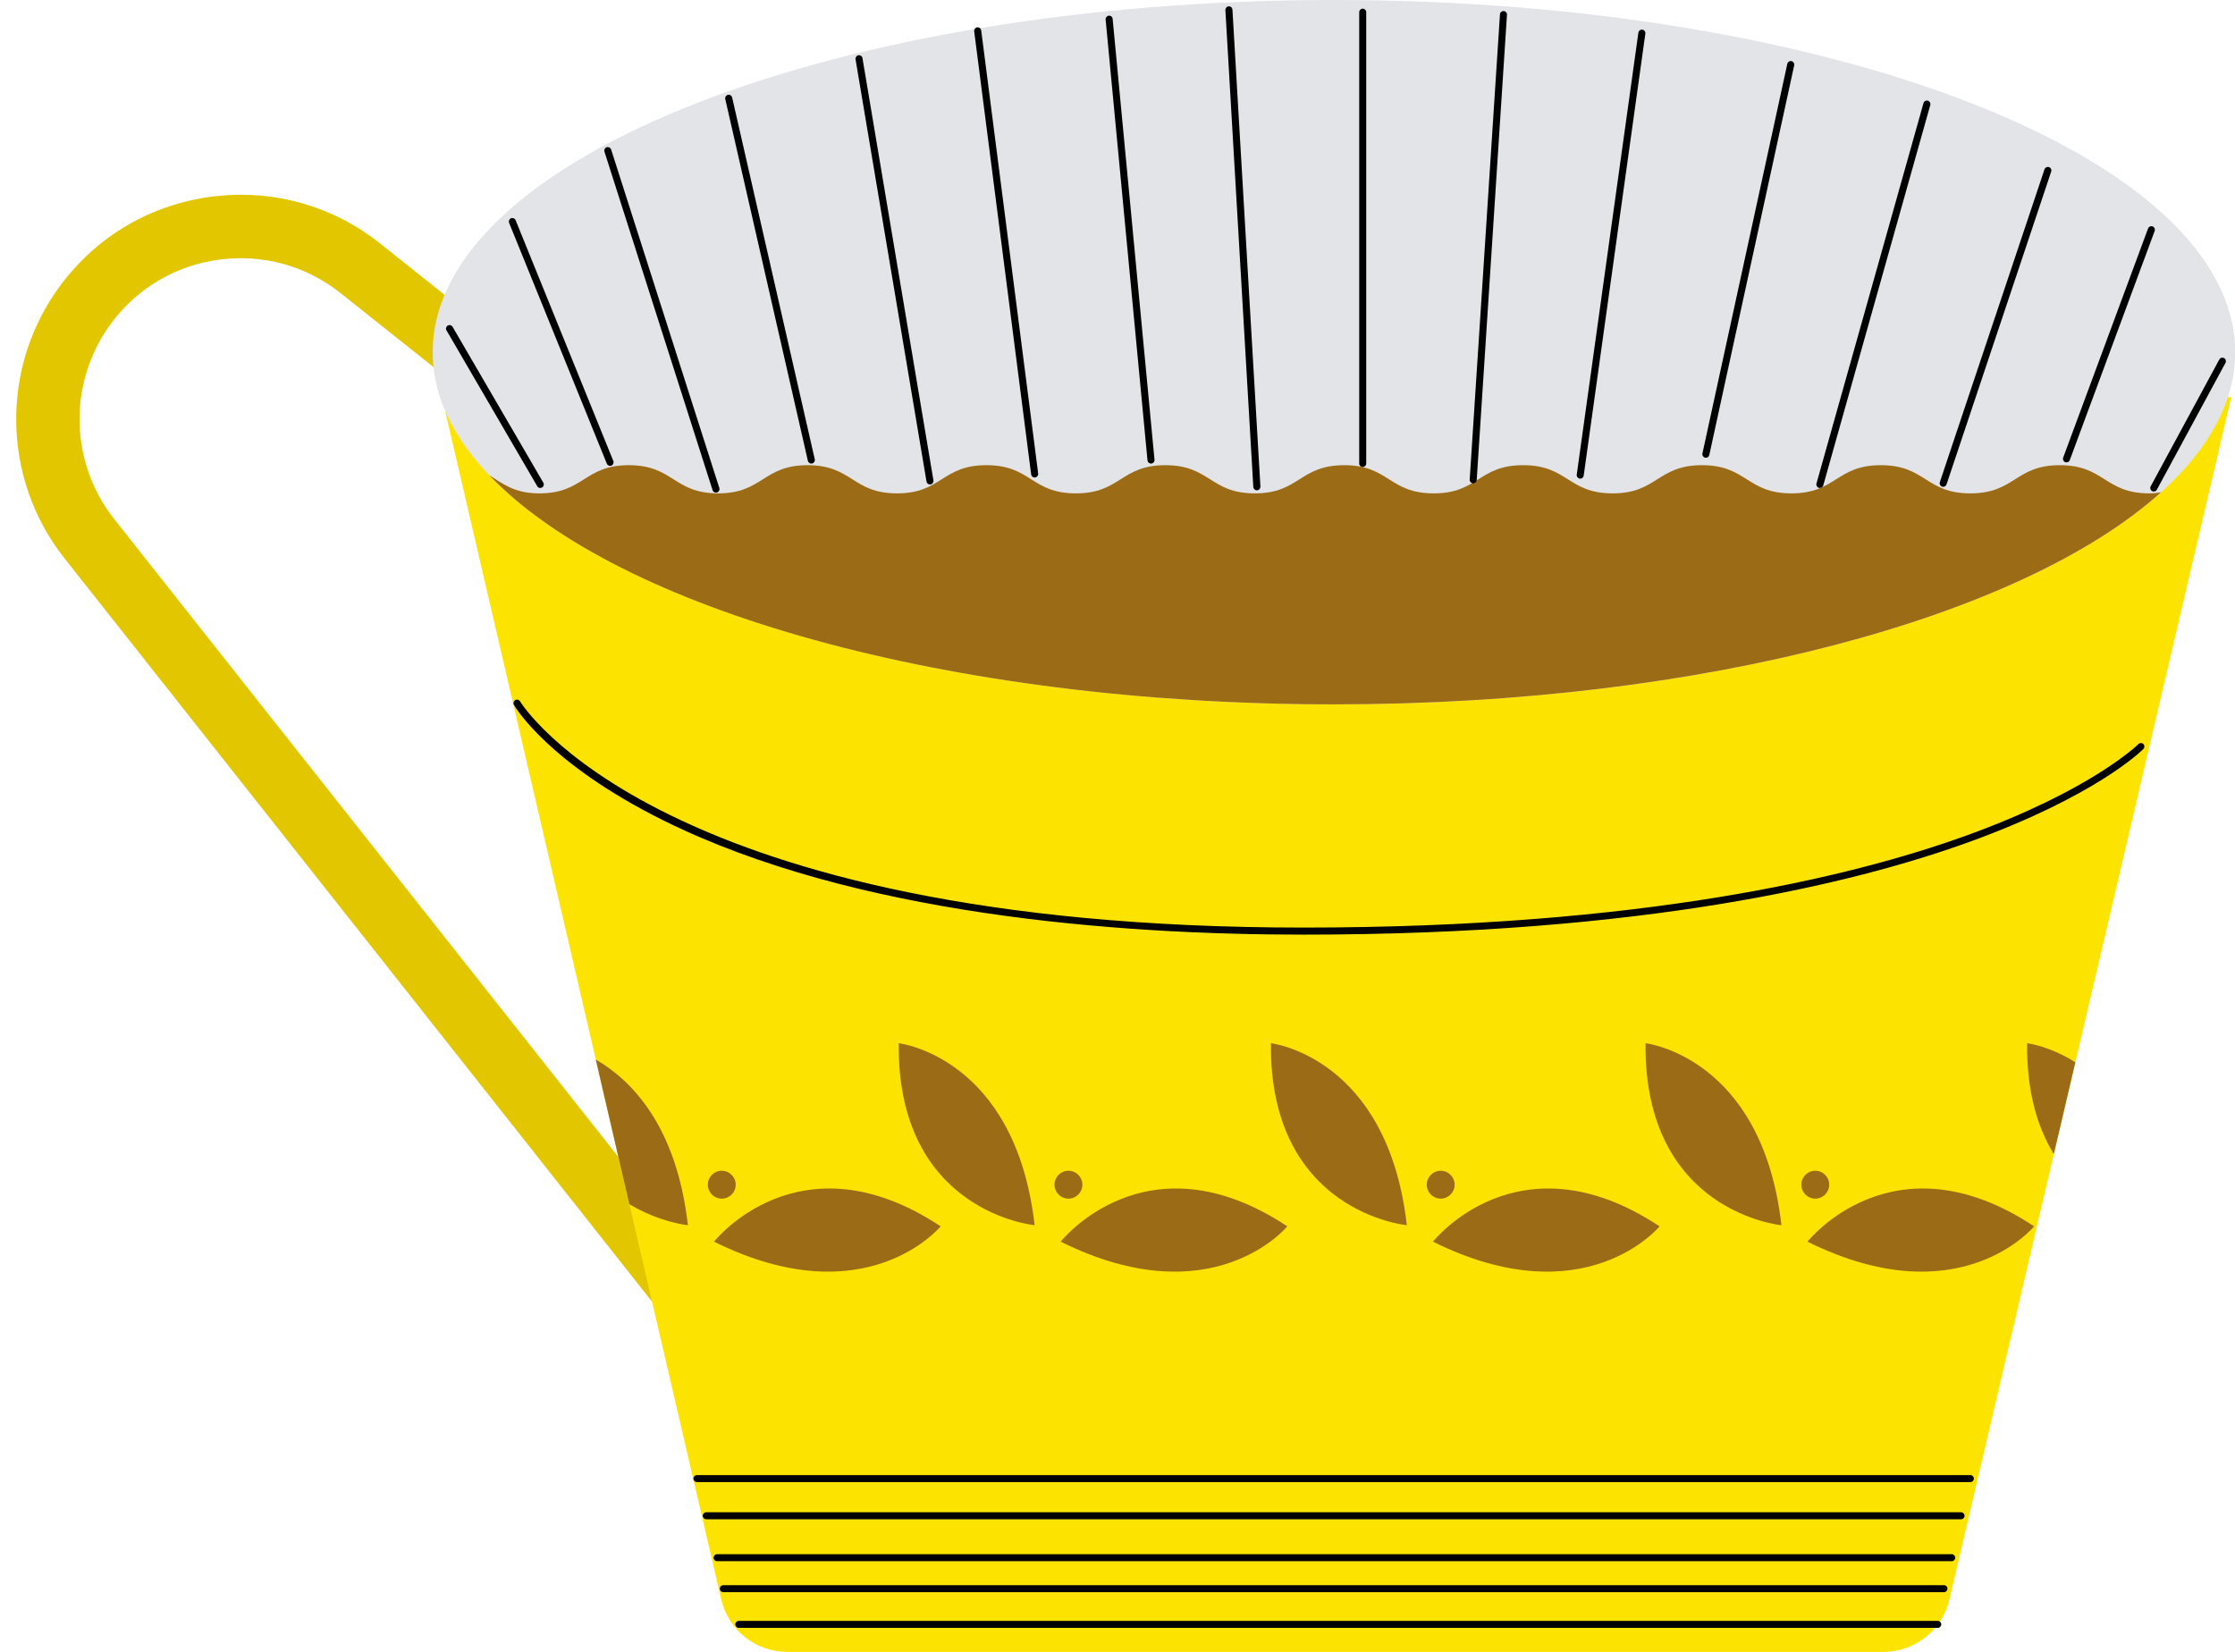
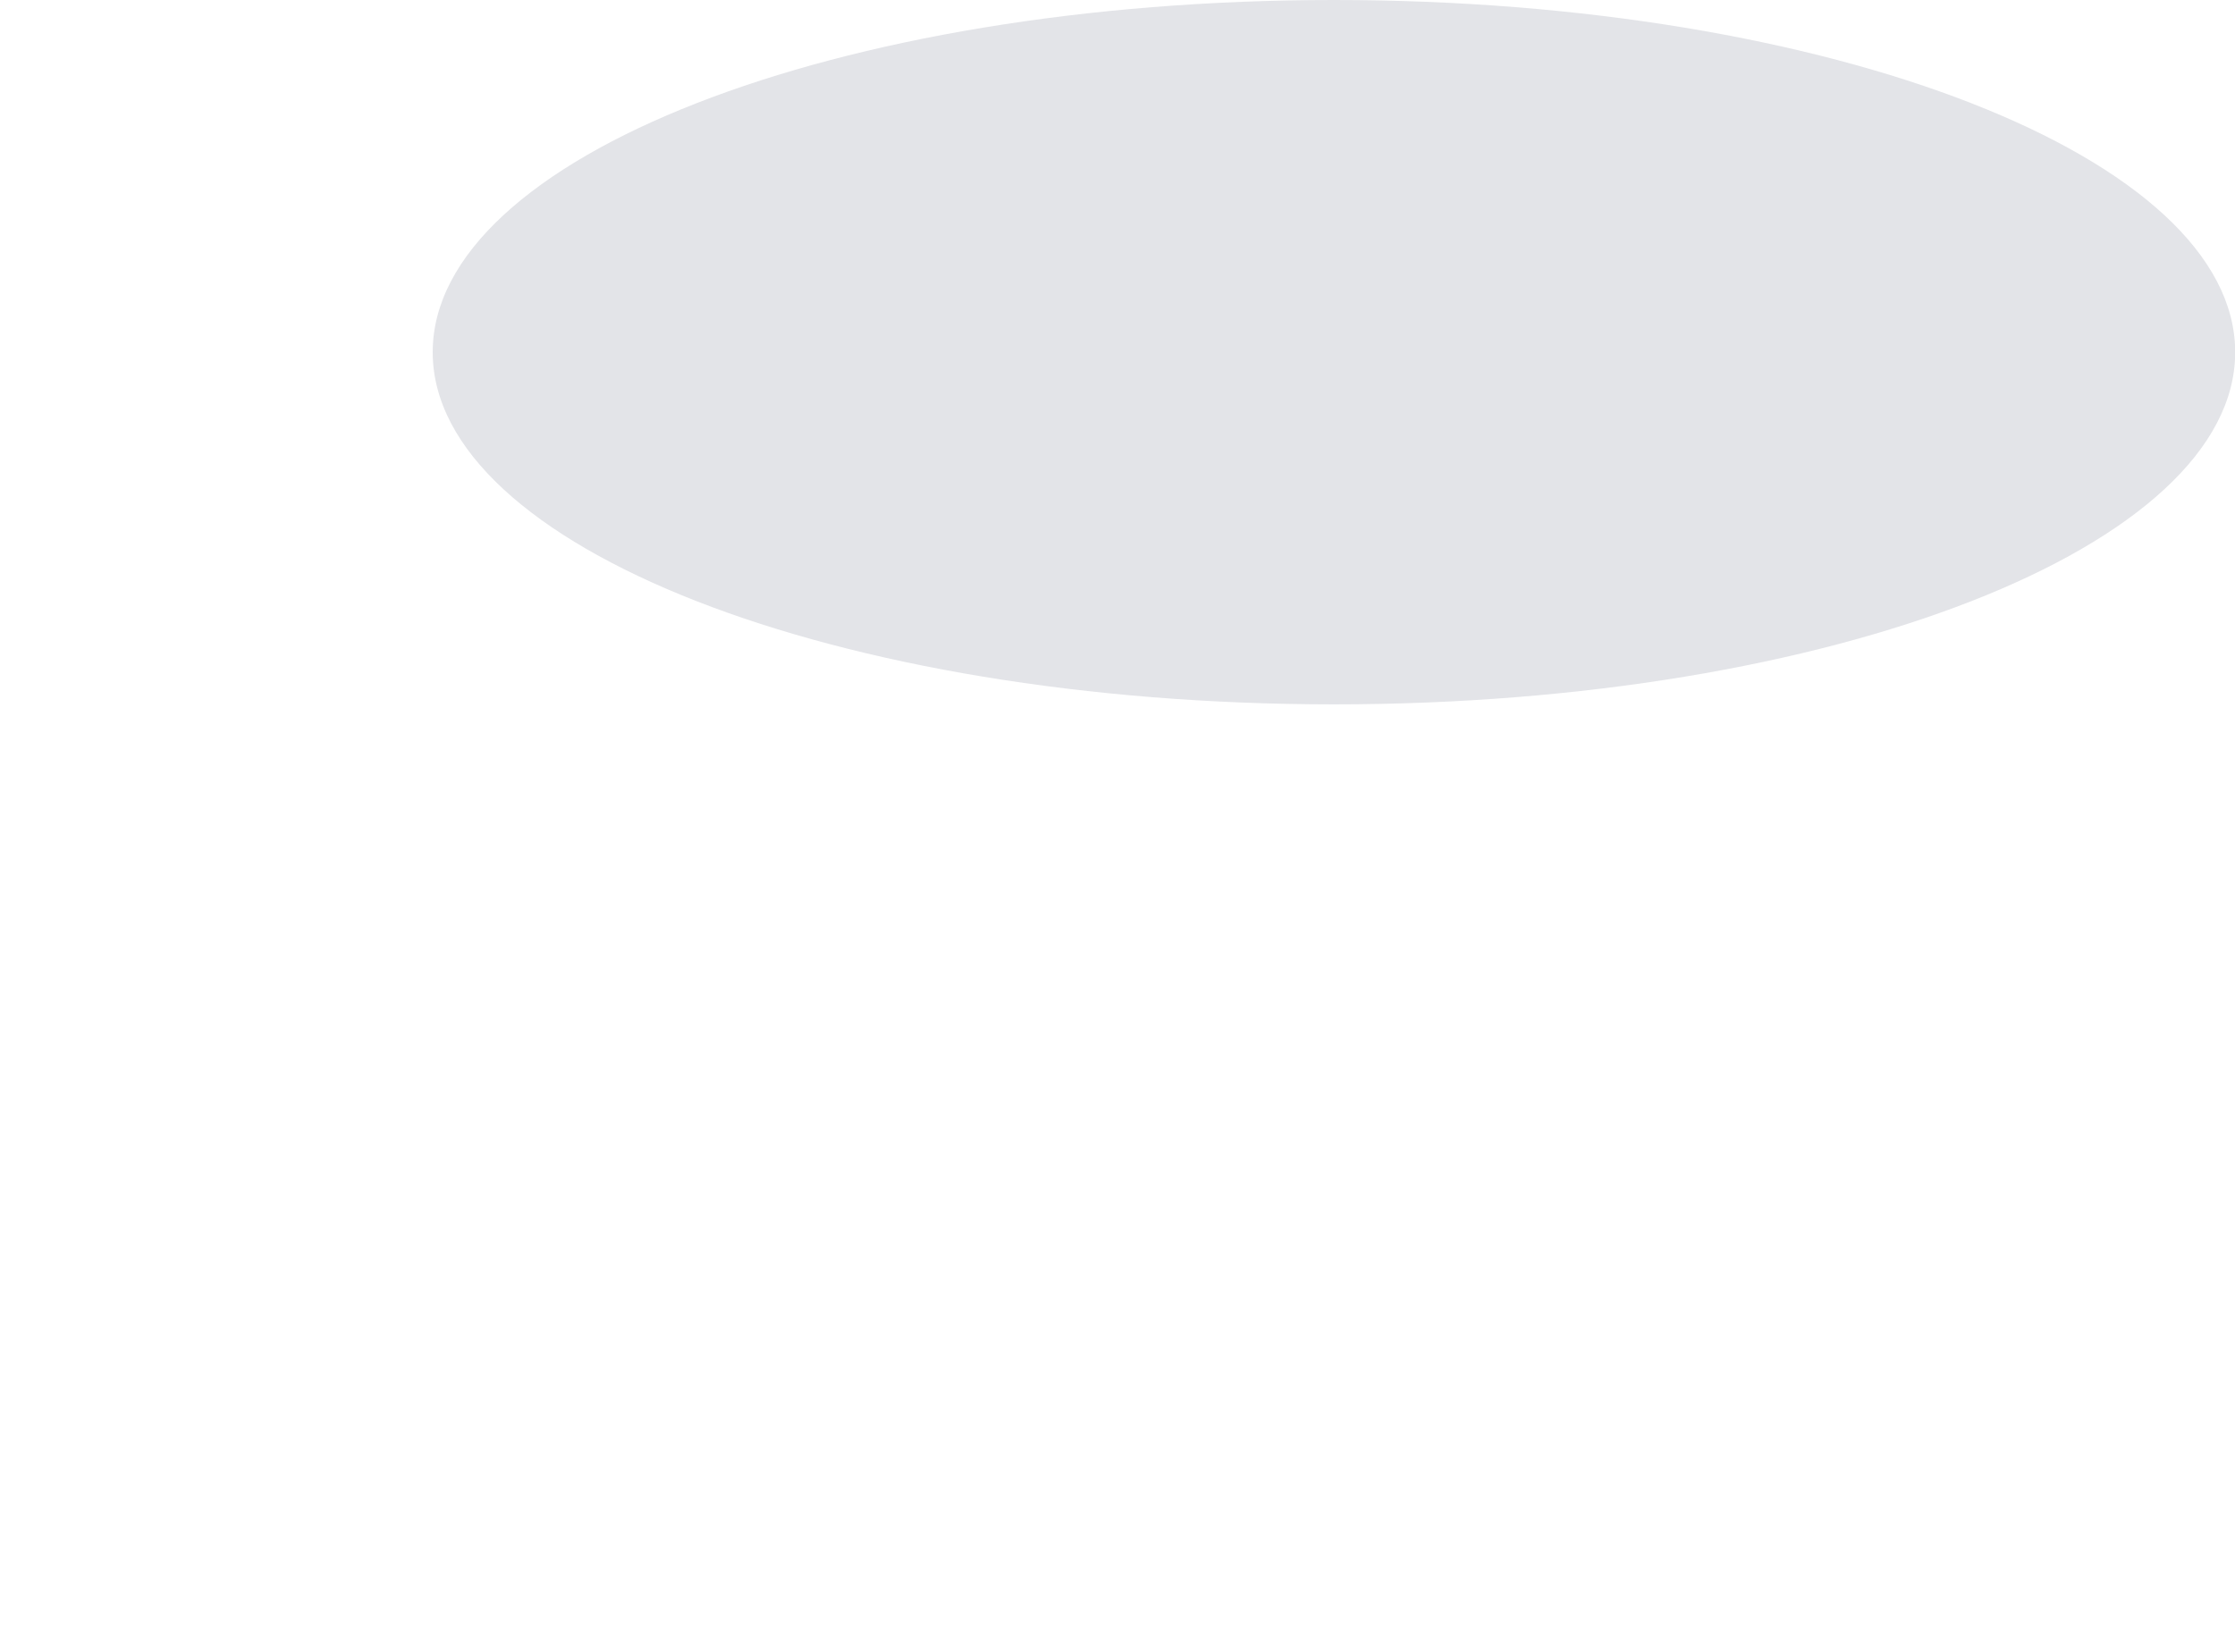
<svg xmlns="http://www.w3.org/2000/svg" height="367.4" preserveAspectRatio="xMidYMid meet" version="1.0" viewBox="-3.6 0.0 497.0 367.4" width="497.0" zoomAndPan="magnify">
  <g id="change1_1">
-     <path d="M143.78,292.49L10.74,124.17c-14.02-17.73-14.34-42.75-0.8-60.85c8.16-10.9,20.09-17.85,33.59-19.59 c13.5-1.73,26.8,1.98,37.45,10.46l24.78,19.74l-8.78,11.03L72.19,65.23c-7.64-6.08-17.18-8.75-26.87-7.51 c-9.69,1.24-18.24,6.24-24.1,14.05c-9.72,12.98-9.48,30.93,0.57,43.66l133.04,168.32L143.78,292.49z" fill="#E2C700" />
-   </g>
+     </g>
  <g id="change2_1">
-     <path d="M492.57,88.31l-62.68,267.41c-1.6,6.83-7.69,11.65-14.7,11.65h-243.7c-7.02,0-13.12-4.84-14.71-11.68 L95.43,91.58L492.57,88.31z" fill="#FDE400" />
-   </g>
+     </g>
  <g id="change3_1">
    <path d="M493.44,78.32c0,43.26-89.73,78.32-200.41,78.32S92.62,121.58,92.62,78.32S182.34,0,293.03,0 S493.44,35.07,493.44,78.32z" fill="#E3E4E8" />
  </g>
  <g id="change4_1">
-     <path d="M293.03,156.64c-86.04,0-159.41-21.19-187.82-50.95c2.94,1.81,5.45,4.03,11.12,4.03 c9.94,0,9.94-6.27,19.89-6.27c9.94,0,9.94,6.27,19.88,6.27c9.94,0,9.94-6.27,19.89-6.27c9.94,0,9.94,6.27,19.88,6.27 c9.94,0,9.94-6.27,19.89-6.27c9.94,0,9.94,6.27,19.89,6.27c9.94,0,9.94-6.27,19.89-6.27c9.94,0,9.94,6.27,19.89,6.27 c9.94,0,9.94-6.27,19.89-6.27c9.95,0,9.95,6.27,19.89,6.27c9.94,0,9.94-6.27,19.89-6.27c9.95,0,9.95,6.27,19.89,6.27 c9.95,0,9.95-6.27,19.89-6.27c9.94,0,9.94,6.27,19.88,6.27c9.94,0,9.94-6.27,19.89-6.27c9.95,0,9.95,6.27,19.9,6.27 c9.95,0,9.95-6.27,19.89-6.27c9.95,0,9.95,6.27,19.9,6.27c0.95,0,1.8-0.1,2.6-0.24C446.09,137.24,375.37,156.64,293.03,156.64z M315.05,276.13c33.84,16.78,50.39-3.41,50.39-3.41C334.07,251.97,315.05,276.13,315.05,276.13z M279.02,232 c-0.4,37.61,30.22,40.47,30.22,40.47C304.96,234.94,279.02,232,279.02,232z M319.87,263.46c0-1.71-1.39-3.1-3.1-3.1 s-3.1,1.39-3.1,3.1s1.39,3.1,3.1,3.1S319.87,265.17,319.87,263.46z M398.34,276.13c33.84,16.78,50.39-3.41,50.39-3.41 C417.37,251.97,398.34,276.13,398.34,276.13z M362.32,232c-0.4,37.61,30.22,40.47,30.22,40.47C388.25,234.94,362.32,232,362.32,232 z M403.16,263.46c0-1.71-1.39-3.1-3.1-3.1s-3.1,1.39-3.1,3.1s1.39,3.1,3.1,3.1S403.16,265.17,403.16,263.46z M453.11,256.65 l4.79-20.42c-5.86-3.68-10.73-4.23-10.73-4.23C447.05,242.87,449.53,250.82,453.11,256.65z M232.27,276.13 c33.84,16.78,50.39-3.41,50.39-3.41C251.3,251.97,232.27,276.13,232.27,276.13z M196.25,232c-0.4,37.61,30.22,40.47,30.22,40.47 C222.18,234.94,196.25,232,196.25,232z M237.09,263.46c0-1.71-1.39-3.1-3.1-3.1s-3.1,1.39-3.1,3.1s1.39,3.1,3.1,3.1 S237.09,265.17,237.09,263.46z M155.18,276.13c33.84,16.78,50.39-3.41,50.39-3.41C174.21,251.97,155.18,276.13,155.18,276.13z M128.88,235.62l7.47,32.17c6.8,4.08,13.02,4.68,13.02,4.68C146.84,250.25,136.72,240.16,128.88,235.62z M160,263.46 c0-1.71-1.39-3.1-3.1-3.1c-1.71,0-3.1,1.39-3.1,3.1s1.39,3.1,3.1,3.1C158.61,266.56,160,265.17,160,263.46z" fill="#9B6B16" />
-   </g>
+     </g>
  <g id="change5_1">
-     <path d="M298.65,103.08V2.71c0-0.43,0.35-0.78,0.78-0.78c0.43,0,0.78,0.35,0.78,0.78v100.37c0,0.43-0.35,0.78-0.78,0.78 C299,103.86,298.65,103.51,298.65,103.08z M275.89,109.04c0.02,0,0.03,0,0.05,0c0.43-0.03,0.76-0.4,0.74-0.83L270.46,2.15 c-0.03-0.43-0.38-0.76-0.83-0.74c-0.43,0.03-0.76,0.4-0.74,0.83l6.21,106.06C275.13,108.71,275.48,109.04,275.89,109.04z M252.35,103.09c0.02,0,0.05,0,0.07,0c0.43-0.04,0.75-0.42,0.71-0.85l-9.31-98.04c-0.04-0.43-0.41-0.76-0.85-0.71 c-0.43,0.04-0.75,0.42-0.71,0.85l9.31,98.04C251.61,102.78,251.95,103.09,252.35,103.09z M226.48,106.19c0.03,0,0.07,0,0.1-0.01 c0.43-0.06,0.73-0.45,0.68-0.88L214.59,6.75c-0.06-0.43-0.44-0.72-0.88-0.68c-0.43,0.06-0.73,0.45-0.68,0.88l12.67,98.56 C225.76,105.9,226.09,106.19,226.48,106.19z M203.2,107.74c0.04,0,0.09,0,0.13-0.01c0.43-0.07,0.71-0.48,0.64-0.9l-15.78-93.9 c-0.07-0.43-0.47-0.71-0.9-0.64c-0.43,0.07-0.71,0.48-0.64,0.9l15.78,93.9C202.49,107.47,202.83,107.74,203.2,107.74z M176.05,102.48c0.08,0.36,0.41,0.61,0.76,0.61c0.06,0,0.12-0.01,0.18-0.02c0.42-0.1,0.69-0.52,0.59-0.94l-18.37-80.45 c-0.1-0.42-0.52-0.69-0.94-0.59c-0.42,0.1-0.69,0.52-0.59,0.94L176.05,102.48z M154.86,109.01c0.11,0.33,0.41,0.54,0.75,0.54 c0.08,0,0.16-0.01,0.24-0.04c0.41-0.13,0.64-0.57,0.51-0.98l-24.06-75.28c-0.13-0.41-0.57-0.64-0.98-0.51 c-0.41,0.13-0.64,0.57-0.51,0.98L154.86,109.01z M131.34,103.11c0.12,0.3,0.42,0.49,0.73,0.49c0.1,0,0.2-0.02,0.29-0.06 c0.4-0.16,0.59-0.62,0.43-1.02l-21.73-53.55c-0.16-0.4-0.62-0.59-1.02-0.43c-0.4,0.16-0.59,0.62-0.43,1.02L131.34,103.11z M116.55,108.52c0.13,0,0.27-0.03,0.39-0.11c0.37-0.22,0.5-0.7,0.28-1.07L97.04,72.68c-0.22-0.37-0.7-0.5-1.07-0.28 c-0.37,0.22-0.5,0.7-0.28,1.07l20.18,34.66C116.01,108.38,116.28,108.52,116.55,108.52z M323.95,107.48c0.02,0,0.03,0,0.05,0 c0.41,0,0.75-0.32,0.78-0.73l6.73-103.47c0.03-0.43-0.3-0.8-0.73-0.83c-0.42-0.03-0.8,0.3-0.83,0.73l-6.73,103.47 C323.2,107.08,323.52,107.45,323.95,107.48z M347.69,106.44c0.04,0.01,0.07,0.01,0.11,0.01c0.38,0,0.72-0.28,0.77-0.68l13.71-98.3 c0.06-0.43-0.24-0.82-0.67-0.88c-0.41-0.06-0.82,0.24-0.88,0.67l-13.71,98.3C346.97,105.99,347.27,106.38,347.69,106.44z M375.57,101.78c0.06,0.01,0.11,0.02,0.17,0.02c0.36,0,0.69-0.25,0.76-0.62l18.88-86.66c0.09-0.42-0.18-0.84-0.6-0.93 c-0.41-0.09-0.84,0.18-0.93,0.6l-18.88,86.66C374.88,101.27,375.15,101.68,375.57,101.78z M400.88,108.49 c0.07,0.02,0.14,0.03,0.21,0.03c0.34,0,0.66-0.23,0.75-0.57l23.8-84.59c0.12-0.42-0.13-0.85-0.54-0.97 c-0.42-0.12-0.85,0.12-0.97,0.54l-23.8,84.59C400.22,107.94,400.46,108.37,400.88,108.49z M428.26,108.22 c0.08,0.03,0.17,0.04,0.25,0.04c0.33,0,0.63-0.21,0.74-0.53l23.28-69.58c0.14-0.41-0.08-0.85-0.5-0.99 c-0.4-0.13-0.85,0.08-0.99,0.49l-23.28,69.58C427.63,107.64,427.85,108.08,428.26,108.22z M455.66,102.78 c0.09,0.03,0.18,0.05,0.27,0.05c0.32,0,0.62-0.2,0.73-0.51l18.88-50.96c0.15-0.41-0.06-0.86-0.46-1.01 c-0.41-0.15-0.86,0.06-1.01,0.46l-18.88,50.96C455.05,102.18,455.25,102.63,455.66,102.78z M490.97,79.63 c-0.38-0.2-0.86-0.07-1.06,0.32l-15.26,28.2c-0.21,0.38-0.06,0.86,0.32,1.06c0.12,0.06,0.25,0.09,0.37,0.09 c0.28,0,0.55-0.15,0.69-0.41l15.26-28.2C491.49,80.31,491.35,79.83,490.97,79.63z M471.93,165.47c-0.1,0.1-10.47,10.32-38.43,20.4 c-25.81,9.31-72.32,20.41-147.27,20.41c-143.27,0-173.9-49.81-174.19-50.31c-0.22-0.37-0.7-0.5-1.07-0.28 c-0.37,0.22-0.5,0.69-0.29,1.07c0.3,0.53,7.74,13.02,33.18,25.66c42.33,21.02,100.78,25.43,142.36,25.43 c75.3,0,122.03-11.19,147.97-20.57c28.21-10.2,38.41-20.28,38.83-20.71c0.3-0.31,0.3-0.8,0-1.11 C472.73,165.16,472.24,165.17,471.93,165.47z M434.55,328.04H151.38c-0.43,0-0.78,0.35-0.78,0.78s0.35,0.78,0.78,0.78h283.17 c0.43,0,0.78-0.35,0.78-0.78S434.98,328.04,434.55,328.04z M432.48,336.31H153.45c-0.43,0-0.78,0.35-0.78,0.78 c0,0.43,0.35,0.78,0.78,0.78h279.03c0.43,0,0.78-0.35,0.78-0.78C433.26,336.66,432.91,336.31,432.48,336.31z M430.41,345.63H155.86 c-0.43,0-0.78,0.35-0.78,0.78s0.35,0.78,0.78,0.78h274.54c0.43,0,0.78-0.35,0.78-0.78S430.84,345.63,430.41,345.63z M428.68,352.52 H157.24c-0.43,0-0.78,0.35-0.78,0.78s0.35,0.78,0.78,0.78h271.44c0.43,0,0.78-0.35,0.78-0.78S429.12,352.52,428.68,352.52z M427.31,360.46H160.69c-0.43,0-0.78,0.35-0.78,0.78s0.35,0.78,0.78,0.78h266.61c0.43,0,0.78-0.35,0.78-0.78 S427.74,360.46,427.31,360.46z" fill="inherit" />
-   </g>
+     </g>
</svg>